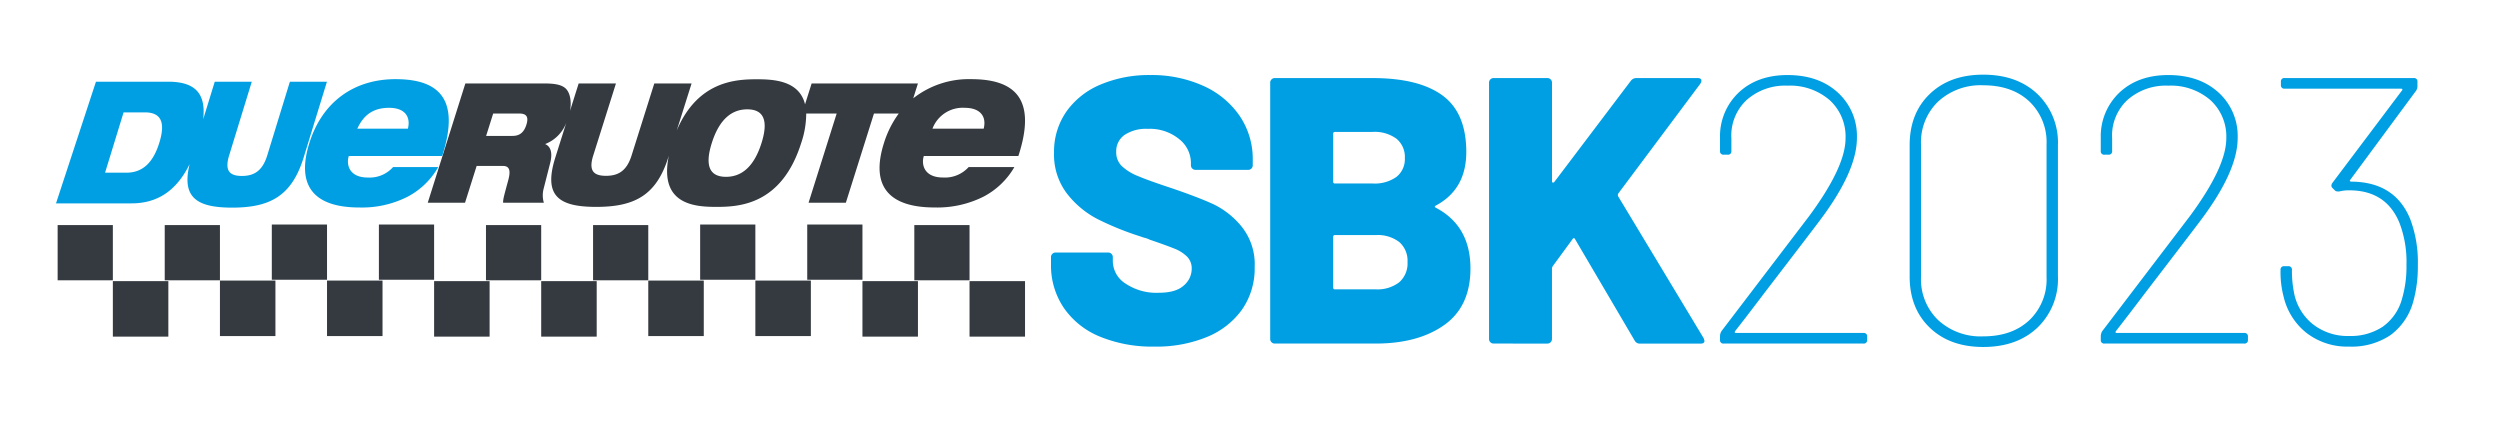
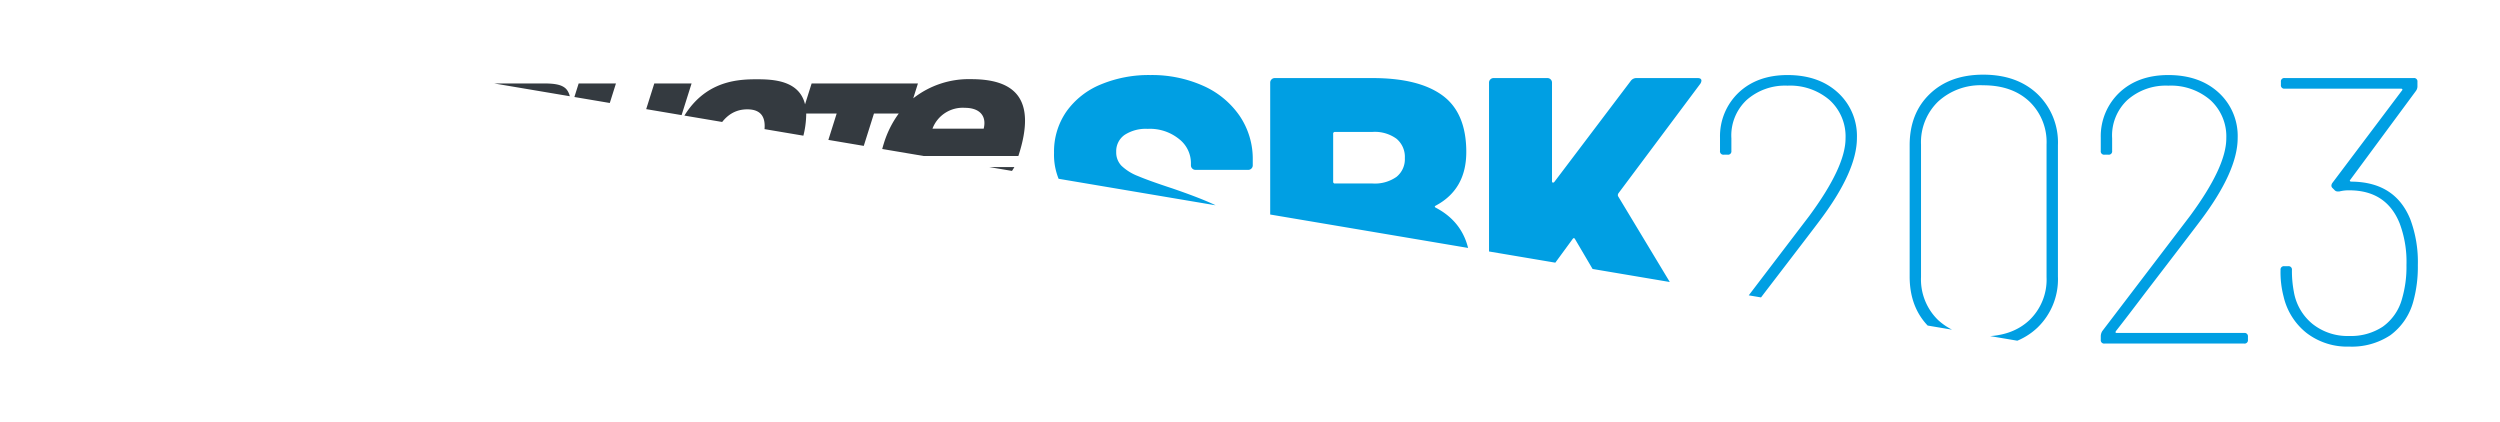
<svg xmlns="http://www.w3.org/2000/svg" id="speciale-sbk-2023" width="560.303" height="94.627" viewBox="0 0 560.303 94.627">
  <defs>
    <clipPath id="clip-path">
-       <path id="Tracciato_55" data-name="Tracciato 55" d="M0,0H560.3V94.627H0Z" fill="none" />
+       <path id="Tracciato_55" data-name="Tracciato 55" d="M0,0H560.3V94.627Z" fill="none" />
    </clipPath>
  </defs>
  <g id="Gruppo_di_maschere_9" data-name="Gruppo di maschere 9" clip-path="url(#clip-path)">
    <rect id="Rettangolo_2" data-name="Rettangolo 2" width="12.375" height="12.375" transform="translate(12.918 50.446)" fill="#343a40" />
    <rect id="Rettangolo_3" data-name="Rettangolo 3" width="12.438" height="12.438" transform="translate(25.293 63.008)" fill="#343a40" />
    <rect id="Rettangolo_4" data-name="Rettangolo 4" width="12.375" height="12.375" transform="translate(36.918 50.446)" fill="#343a40" />
    <rect id="Rettangolo_5" data-name="Rettangolo 5" width="12.438" height="12.438" transform="translate(49.293 62.883)" fill="#343a40" />
    <rect id="Rettangolo_6" data-name="Rettangolo 6" width="12.375" height="12.375" transform="translate(60.918 50.321)" fill="#343a40" />
    <rect id="Rettangolo_7" data-name="Rettangolo 7" width="12.438" height="12.438" transform="translate(73.293 62.883)" fill="#343a40" />
-     <rect id="Rettangolo_8" data-name="Rettangolo 8" width="12.375" height="12.375" transform="translate(84.918 50.321)" fill="#343a40" />
    <rect id="Rettangolo_9" data-name="Rettangolo 9" width="12.438" height="12.438" transform="translate(97.293 63.008)" fill="#343a40" />
    <rect id="Rettangolo_10" data-name="Rettangolo 10" width="12.375" height="12.375" transform="translate(108.918 50.446)" fill="#343a40" />
    <rect id="Rettangolo_11" data-name="Rettangolo 11" width="12.438" height="12.438" transform="translate(121.293 63.008)" fill="#343a40" />
    <rect id="Rettangolo_12" data-name="Rettangolo 12" width="12.375" height="12.375" transform="translate(132.918 50.446)" fill="#343a40" />
    <rect id="Rettangolo_13" data-name="Rettangolo 13" width="12.438" height="12.438" transform="translate(145.293 62.883)" fill="#343a40" />
    <rect id="Rettangolo_14" data-name="Rettangolo 14" width="12.375" height="12.375" transform="translate(156.918 50.321)" fill="#343a40" />
    <rect id="Rettangolo_15" data-name="Rettangolo 15" width="12.438" height="12.438" transform="translate(169.293 62.883)" fill="#343a40" />
    <rect id="Rettangolo_16" data-name="Rettangolo 16" width="12.375" height="12.375" transform="translate(180.918 50.321)" fill="#343a40" />
    <rect id="Rettangolo_17" data-name="Rettangolo 17" width="12.438" height="12.438" transform="translate(193.293 63.008)" fill="#343a40" />
    <rect id="Rettangolo_18" data-name="Rettangolo 18" width="12.375" height="12.375" transform="translate(204.918 50.446)" fill="#343a40" />
    <rect id="Rettangolo_19" data-name="Rettangolo 19" width="12.438" height="12.438" transform="translate(217.293 63.008)" fill="#343a40" />
    <g id="logo-dueruote_6_" data-name="logo-dueruote (6)" transform="translate(12.552 17.724)">
      <path id="Tracciato_30" data-name="Tracciato 30" d="M162.477,14.344c-1.713,5.429-4.549,7.562-7.956,7.562s-4.9-2.133-3.187-7.562,4.549-7.562,7.956-7.562S164.188,8.916,162.477,14.344Zm-52.69-4.118c-.531,1.685-1.472,2.509-3.1,2.509h-5.927l1.582-5.016h5.808C109.54,7.718,110.424,8.2,109.787,10.226Zm98.26-3.785c3.313,0,4.94,1.8,4.228,4.672H200.795A7.244,7.244,0,0,1,208.046,6.441Zm12,10.8C224.391,3.96,218.777.017,209.456.017A20.162,20.162,0,0,0,196.487,4.31L197.538.979H173.714l-1.477,4.679C170.934.281,165.081.043,161.415.043c-4.7,0-13.241.394-17.939,11.5L146.808.978h-8.357l-5.1,16.173c-1.086,3.445-3,4.531-5.724,4.531s-3.954-1.086-2.869-4.531l5.1-16.173H121.5l-1.941,6.156c.433-2.367-.078-4.355-1.151-5.181-.93-.712-2.3-.974-4.7-.974h-17.6l-8.43,26.73h8.356l2.6-8.237h5.927c1.541,0,1.7,1.2,1.159,3.183-.831,3.107-1.2,4.269-1.149,5.053h9.126a5.868,5.868,0,0,1-.046-3.144l1.486-5.84c.582-2.321,0-3.67-1.1-4.119l.024-.074a8.268,8.268,0,0,0,4.658-4.716l-2.444,7.748c-2.68,8.5.565,11.081,9.159,11.081s13.469-2.581,16.149-11.08l.132-.42c-2.306,11.107,5.986,11.5,10.685,11.5,5.067,0,14.6-.449,18.97-14.3a20.555,20.555,0,0,0,1.13-6.626h6.827l-6.3,19.99h8.357l6.3-19.99h5.558a22.454,22.454,0,0,0-3.332,6.657c-3.069,9.733,1.236,14.4,11.367,14.4a23.146,23.146,0,0,0,10.976-2.434,17.179,17.179,0,0,0,6.9-6.618H208.9a7.141,7.141,0,0,1-5.744,2.335c-4.237,0-4.9-2.919-4.3-4.817h21.185Z" transform="translate(-4.362 0)" fill="#343a40" />
      <path id="Tracciato_31" data-name="Tracciato 31" d="M74.693,6.441c3.273,0,4.881,1.8,4.176,4.672H67.528c1.541-3.357,3.853-4.672,7.165-4.672Zm11.857,10.8C90.842,3.96,85.3.017,76.086.017c-9.363,0-16.451,5.158-19.316,14.356C53.737,24.108,57.989,28.779,68,28.779a22.624,22.624,0,0,0,10.843-2.434,17.064,17.064,0,0,0,6.82-6.619H75.538a7.012,7.012,0,0,1-5.675,2.336c-4.187,0-4.838-2.919-4.246-4.817ZM23.17,14.22c-1.327,4.316-3.607,6.76-7.406,6.76h-4.77L15.146,7.461h4.77C23.715,7.461,24.5,9.905,23.17,14.22ZM52.418.587l-5.069,16.5c-1.079,3.513-2.98,4.622-5.689,4.622s-3.929-1.109-2.851-4.622L43.878.587h-8.3L32.989,9C33.68,2.9,30.838.587,25.121.587H8.954L0,27.855H16.919c5.665,0,10.016-2.669,13.028-8.8-1.812,7.439,1.521,9.755,9.529,9.755,8.54,0,13.383-2.634,16.047-11.3L60.721.587h-8.3Z" transform="translate(0 0)" fill="#009fe3" />
    </g>
    <path id="Tracciato_57" data-name="Tracciato 57" d="M25.755.68A30.858,30.858,0,0,1,13.472-1.572,18.1,18.1,0,0,1,5.4-8.033,16.95,16.95,0,0,1,2.55-17.765V-19.38a.984.984,0,0,1,.3-.722.984.984,0,0,1,.723-.3H15.385a.984.984,0,0,1,.722.3.984.984,0,0,1,.3.722v1.02a6.012,6.012,0,0,0,2.805,4.888,12.416,12.416,0,0,0,7.565,2.082q3.74,0,5.525-1.615a4.914,4.914,0,0,0,1.785-3.74,3.737,3.737,0,0,0-1.063-2.763,8.456,8.456,0,0,0-2.847-1.785q-1.785-.722-5.525-2a4.983,4.983,0,0,0-1.02-.383,7.262,7.262,0,0,1-.935-.3,65.59,65.59,0,0,1-9.605-3.868,20.718,20.718,0,0,1-6.97-5.78,14.385,14.385,0,0,1-2.89-9.138,15.693,15.693,0,0,1,2.763-9.222,17.634,17.634,0,0,1,7.693-6.078A27.872,27.872,0,0,1,24.82-60.18,28.1,28.1,0,0,1,36.593-57.8a19.471,19.471,0,0,1,8.2,6.715A17.152,17.152,0,0,1,47.77-41.14v1.19a.984.984,0,0,1-.3.722.984.984,0,0,1-.723.3H34.935a.984.984,0,0,1-.722-.3.984.984,0,0,1-.3-.722v-.6a6.842,6.842,0,0,0-2.635-5.27,10.364,10.364,0,0,0-7.055-2.3,8.673,8.673,0,0,0-5.185,1.36,4.455,4.455,0,0,0-1.87,3.825,4.287,4.287,0,0,0,1.19,3.1,11.233,11.233,0,0,0,3.7,2.3q2.507,1.063,7.692,2.763,5.95,2.04,9.265,3.57a18.539,18.539,0,0,1,6.247,4.972A13.48,13.48,0,0,1,48.2-17.17,16.143,16.143,0,0,1,45.39-7.65a17.981,17.981,0,0,1-7.863,6.163A29.689,29.689,0,0,1,25.755.68Zm63.07-31.62q-.51.255,0,.51,7.735,4.08,7.735,13.6,0,8.5-5.865,12.665T75.31,0H52.7a.984.984,0,0,1-.722-.3.984.984,0,0,1-.3-.722V-58.48a.984.984,0,0,1,.3-.722.984.984,0,0,1,.722-.3H74.63q10.37,0,15.683,3.91t5.313,12.665Q95.625-34.595,88.825-30.94ZM66.215-47.43a.376.376,0,0,0-.425.425V-36.3a.376.376,0,0,0,.425.425H74.63a8.427,8.427,0,0,0,5.355-1.487,5.067,5.067,0,0,0,1.87-4.208,5.284,5.284,0,0,0-1.87-4.335,8.26,8.26,0,0,0-5.355-1.53Zm9.1,35.275a7.959,7.959,0,0,0,5.27-1.573,5.608,5.608,0,0,0,1.87-4.547,5.567,5.567,0,0,0-1.827-4.463A7.928,7.928,0,0,0,75.31-24.31h-9.1a.376.376,0,0,0-.425.425V-12.58a.376.376,0,0,0,.425.425ZM101.745,0a.984.984,0,0,1-.722-.3.984.984,0,0,1-.3-.722V-58.48a.984.984,0,0,1,.3-.722.984.984,0,0,1,.722-.3h12.07a.984.984,0,0,1,.722.3.984.984,0,0,1,.3.722v22.1q0,.255.17.3a.353.353,0,0,0,.34-.128l17.17-22.695a1.529,1.529,0,0,1,1.19-.6h13.77q.85,0,.85.6a1.453,1.453,0,0,1-.255.68L129.71-33.66a.774.774,0,0,0-.085.6L148.835-1.19a3.552,3.552,0,0,1,.17.6q0,.6-.85.6H134.64a1.291,1.291,0,0,1-1.275-.68L120.02-23.375q-.255-.51-.6,0L115-17.34a1.3,1.3,0,0,0-.17.51V-1.02a.984.984,0,0,1-.3.722.984.984,0,0,1-.722.3ZM155.89-2.805q-.255.425.17.425h28.56a.751.751,0,0,1,.85.85v.68a.751.751,0,0,1-.85.85H153.34a.751.751,0,0,1-.85-.85V-1.7a2.252,2.252,0,0,1,.34-1.1l8.16-10.71L172.465-28.56q8.16-11.05,8.16-17.425a11.015,11.015,0,0,0-3.57-8.585,13.525,13.525,0,0,0-9.435-3.23,12.967,12.967,0,0,0-9.18,3.23,10.894,10.894,0,0,0-3.4,8.585v2.805a.751.751,0,0,1-.85.85h-.85a.751.751,0,0,1-.85-.85v-2.975a13.477,13.477,0,0,1,4.25-10.158q4.165-3.867,10.88-3.867,6.97,0,11.263,3.91a13.152,13.152,0,0,1,4.292,10.2q0,7.48-8.415,18.615-.935,1.275-12.41,16.235Q158.1-5.61,155.89-2.805ZM211.48.765q-7.48,0-11.985-4.335t-4.5-11.475v-29.41q0-7.14,4.5-11.475t11.985-4.335q7.565,0,12.155,4.335a15.046,15.046,0,0,1,4.59,11.475v29.41a15.046,15.046,0,0,1-4.59,11.475Q219.045.765,211.48.765Zm0-2.38q6.46,0,10.327-3.612a12.572,12.572,0,0,0,3.868-9.648v-29.75a12.572,12.572,0,0,0-3.868-9.647q-3.867-3.612-10.327-3.613a14.032,14.032,0,0,0-10.115,3.655,12.676,12.676,0,0,0-3.825,9.6v29.75a12.676,12.676,0,0,0,3.825,9.605A14.031,14.031,0,0,0,211.48-1.615Zm29.75-1.19q-.255.425.17.425h28.56a.751.751,0,0,1,.85.85v.68a.751.751,0,0,1-.85.85H238.68a.751.751,0,0,1-.85-.85V-1.7a2.252,2.252,0,0,1,.34-1.1l8.16-10.71L257.8-28.56q8.16-11.05,8.16-17.425a11.015,11.015,0,0,0-3.57-8.585,13.525,13.525,0,0,0-9.435-3.23,12.967,12.967,0,0,0-9.18,3.23,10.894,10.894,0,0,0-3.4,8.585v2.805a.751.751,0,0,1-.85.85h-.85a.751.751,0,0,1-.85-.85v-2.975a13.477,13.477,0,0,1,4.25-10.158q4.165-3.867,10.88-3.867,6.97,0,11.263,3.91a13.152,13.152,0,0,1,4.292,10.2q0,7.48-8.415,18.615-.935,1.275-12.41,16.235Q243.44-5.61,241.23-2.805ZM307.19-27.88a27.3,27.3,0,0,1,1.7,10.285,29.183,29.183,0,0,1-1.02,8.16,13.821,13.821,0,0,1-5.143,7.565A15.622,15.622,0,0,1,293.505.68a14.931,14.931,0,0,1-9.563-3.06,14.583,14.583,0,0,1-5.142-8.16,21.466,21.466,0,0,1-.68-5.95.751.751,0,0,1,.85-.85h.85a.751.751,0,0,1,.85.85,24.857,24.857,0,0,0,.425,4.845A11.862,11.862,0,0,0,285.26-4.42a12.569,12.569,0,0,0,8.245,2.72,12.934,12.934,0,0,0,7.522-2.082,11.269,11.269,0,0,0,4.293-6.163,25.522,25.522,0,0,0,1.02-7.65,24.423,24.423,0,0,0-1.53-9.35q-2.975-7.4-11.3-7.4a8.462,8.462,0,0,0-2.21.255h-.34a.9.9,0,0,1-.765-.34l-.425-.425a.735.735,0,0,1-.255-.51,1.13,1.13,0,0,1,.255-.68L305.32-56.7q.17-.17.085-.3a.286.286,0,0,0-.255-.127h-26.1a.751.751,0,0,1-.85-.85v-.68a.751.751,0,0,1,.85-.85h28.9a.751.751,0,0,1,.85.85v.935a1.715,1.715,0,0,1-.34,1.1L293.76-36.72q-.17.17-.085.3a.382.382,0,0,0,.34.127Q303.79-36.21,307.19-27.88Z" transform="translate(233 77)" fill="#009fe3" />
  </g>
</svg>